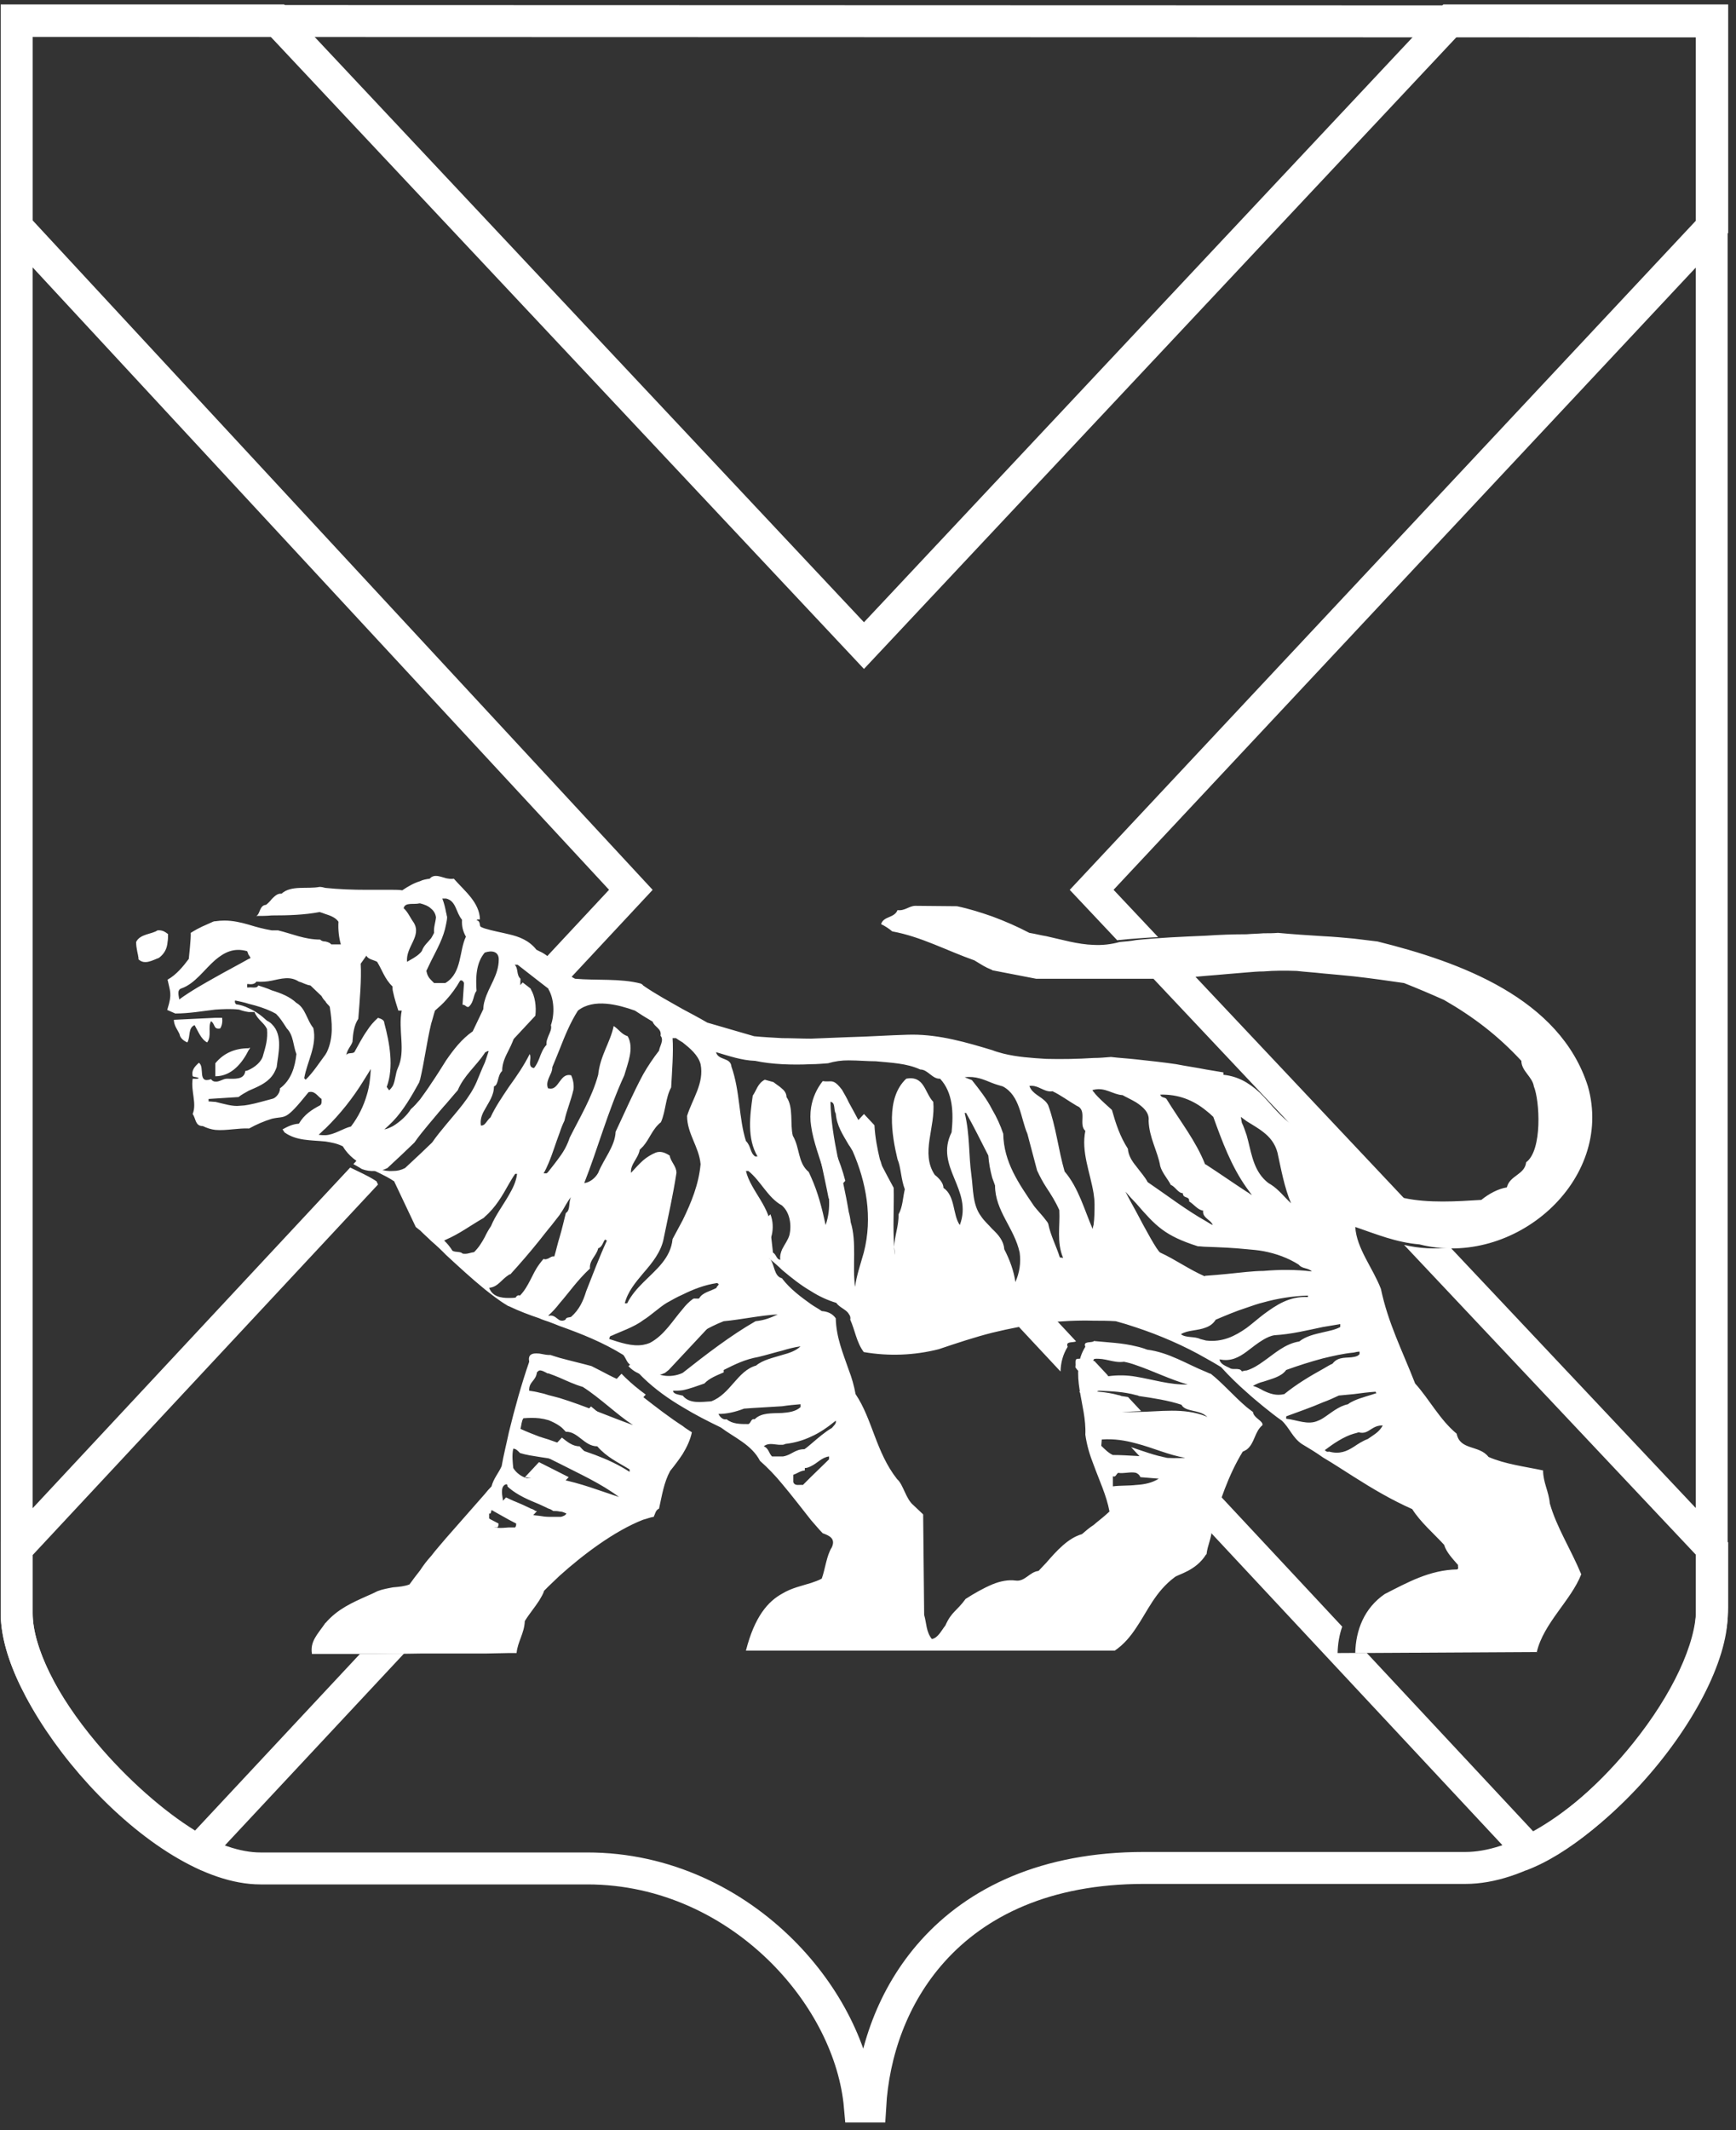
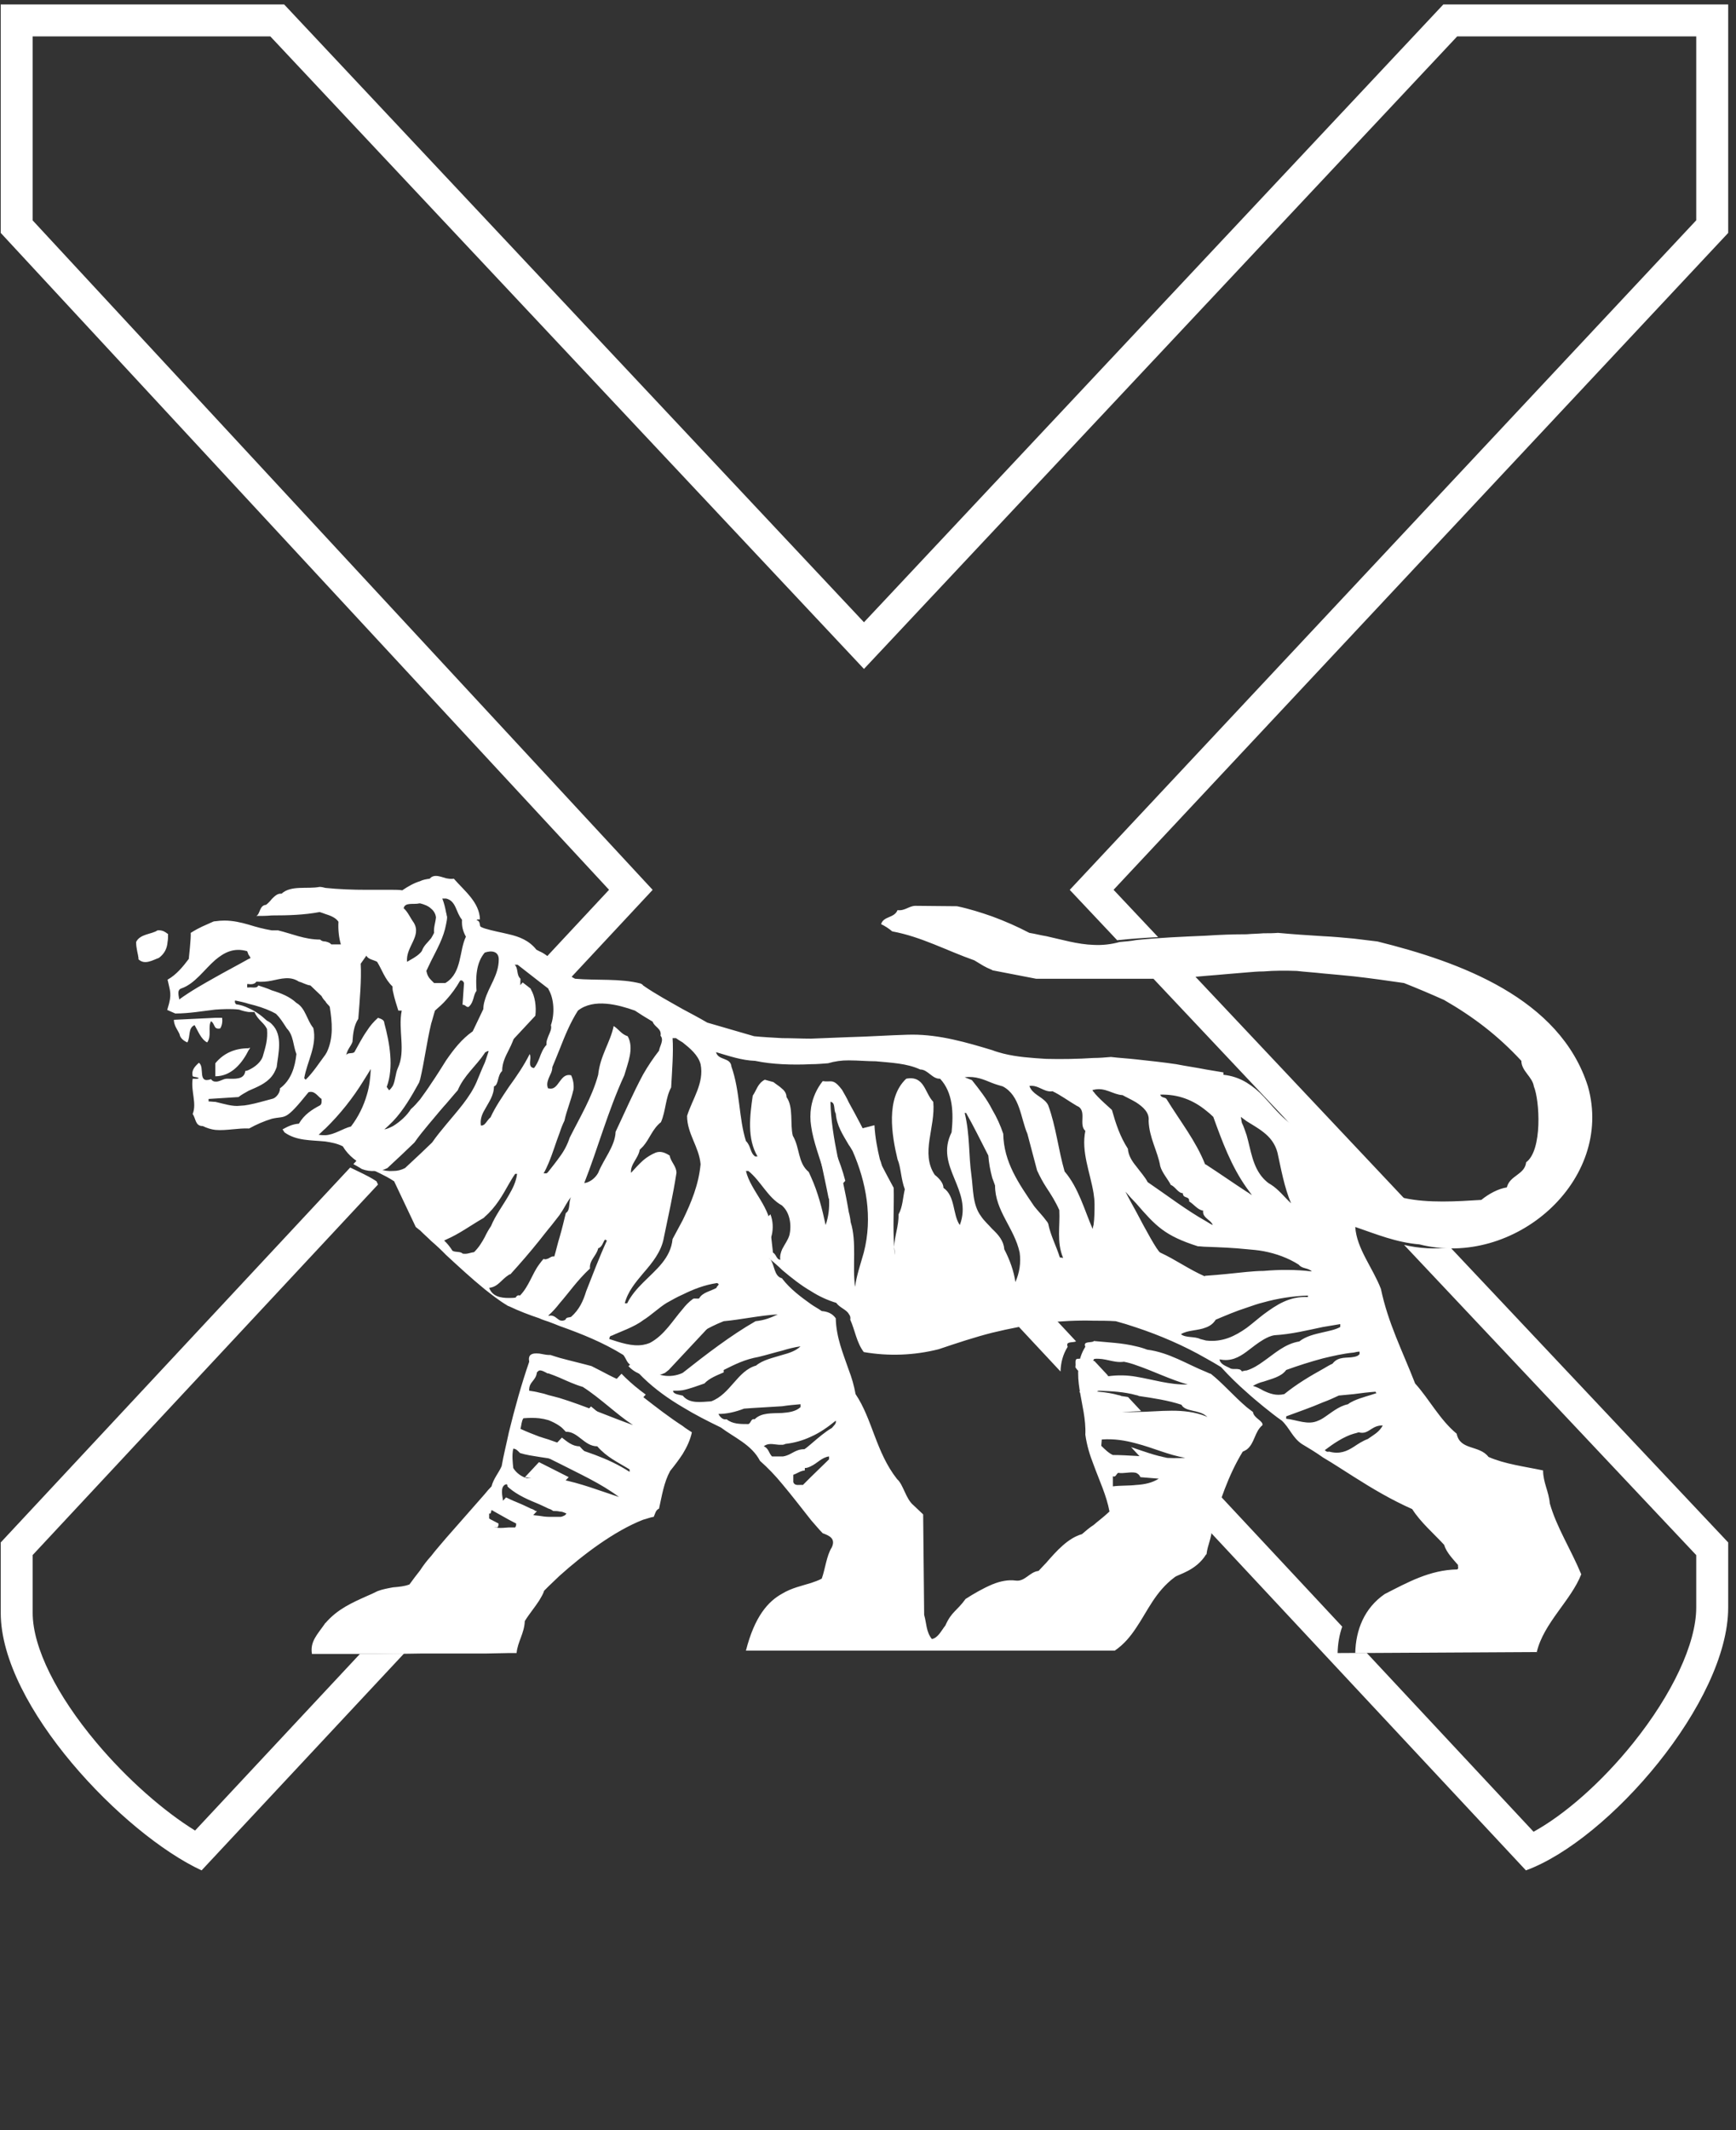
<svg xmlns="http://www.w3.org/2000/svg" width="181" height="222" viewBox="0 0 181 222" fill="none">
  <rect x="0" y="0" width="181" height="222" fill="#333333" stroke="none" />
-   <path d="M90.728 219.533C91.053 213.938 93.037 208.027 97.226 203.353C101.866 198.173 109.073 194.668 119.275 194.668H152.804C155.448 194.668 158.382 193.671 161.361 191.899C164.328 190.136 167.24 187.662 169.808 184.861C172.375 182.062 174.561 178.977 176.097 176.024C177.648 173.042 178.467 170.329 178.467 168.242V2.233L1.742 2.184V168.242L1.752 168.64C1.849 170.662 2.676 173.22 4.153 176.024C5.713 178.984 7.925 182.079 10.502 184.888C13.08 187.698 15.984 190.181 18.903 191.951C21.841 193.732 24.678 194.72 27.154 194.72H61.237C69.393 194.72 76.507 198.315 81.565 203.366C86.153 207.947 89.155 213.837 89.654 219.533H90.728Z" stroke="white" stroke-width="3.33" />
  <path d="M44.955 91.427V94.702C45.234 94.924 45.415 95.248 45.456 95.602C45.405 96.156 45.205 96.614 45.257 97.22C45.155 97.417 45.059 97.617 44.955 97.773V100.132C45.561 98.922 46.26 97.718 46.512 96.31V95.101C46.416 94.6 46.312 94.142 46.115 93.64H46.512V91.529C46.148 91.428 45.784 91.284 45.449 91.284C45.274 91.28 45.101 91.329 44.955 91.427ZM44.799 91.573C44.453 91.624 44.1 91.677 43.797 91.833V94.142C44.195 94.244 44.652 94.401 44.955 94.702V91.427C44.905 91.478 44.853 91.527 44.799 91.573ZM46.512 93.64C47.575 93.889 47.523 95.101 48.172 95.852C48.128 96.562 48.275 97.064 48.577 97.617C47.868 99.077 48.172 101.342 46.512 102.398V104.213C47.064 103.608 47.575 102.908 47.973 102.198C48.172 102.096 48.327 102.302 48.379 102.448L48.224 104.714C48.349 104.692 48.451 104.761 48.543 104.828C48.672 104.922 48.785 105.016 48.932 104.87C49.433 104.36 49.331 103.712 49.685 103.253C49.589 101.896 49.632 100.34 50.54 99.277V96.76C50.393 96.709 50.237 96.657 50.091 96.562C49.987 96.406 50.091 95.956 49.685 95.905C49.751 95.811 49.835 95.816 49.913 95.821C49.957 95.822 50.001 95.825 50.04 95.809C49.987 94.045 48.473 92.888 47.316 91.573C47.064 91.624 46.763 91.573 46.512 91.529V93.64ZM41.939 92.784C41.636 92.732 41.281 92.732 40.979 92.732V103.357C41.124 104.056 41.385 104.87 41.532 105.32H41.885C41.479 107.334 42.336 109.496 41.479 111.31C41.229 111.865 41.229 112.564 40.979 113.117V116.845C42.085 115.685 42.94 114.182 43.692 112.824C43.744 112.718 43.744 112.617 43.797 112.522V99.329C43.391 99.734 42.94 99.933 42.439 100.237C42.284 98.672 43.995 97.564 43.14 96.156C42.743 95.603 42.535 95.049 42.085 94.65C42.232 93.994 43.14 94.297 43.744 94.142H43.797V91.833C43.14 92.031 42.535 92.386 41.939 92.784ZM29.351 93.137C28.944 93.086 28.641 93.389 28.337 93.691V95.403C30.059 95.403 31.719 95.352 33.327 95.049C33.473 95.101 33.681 95.153 33.932 95.257V92.534C33.724 92.481 33.525 92.429 33.327 92.429C32.021 92.678 30.352 92.23 29.351 93.137ZM33.932 95.257C34.381 95.402 34.987 95.603 35.289 96.061C35.237 96.865 35.341 97.773 35.54 98.42H34.537C34.381 98.222 34.129 98.171 33.932 98.117V104.36C34.028 104.568 34.235 104.714 34.381 104.913C34.632 106.53 34.788 108.137 34.079 109.65C34.028 109.745 33.984 109.798 33.932 109.901V117.605C35.457 116.112 36.792 114.436 37.908 112.617L38.255 112.064V107.429C37.753 108.137 37.356 108.942 36.949 109.65C36.699 109.85 36.292 109.65 36.093 109.954C36.249 109.297 36.552 109.098 36.749 108.586C36.803 107.732 36.897 106.876 37.356 106.176C37.503 104.318 37.701 102.096 37.607 100.434L38.211 99.578C38.211 99.63 38.211 99.63 38.255 99.684V92.732C36.749 92.732 35.341 92.678 33.932 92.534V95.257ZM38.255 92.732V99.684C38.461 99.985 38.964 100.037 39.319 100.237C39.82 101.04 40.123 102.05 40.925 102.805C40.925 103.002 40.925 103.158 40.979 103.357V92.732H38.255ZM27.741 94.297C27.033 94.348 27.136 95.257 26.729 95.456C27.232 95.456 27.785 95.456 28.337 95.403V93.691C28.164 93.916 27.964 94.12 27.741 94.297ZM93.579 94.85C93.232 95.705 92.117 95.456 91.867 96.31C92.273 96.509 92.672 96.76 93.024 97.064C96.05 97.617 98.715 99.077 101.584 100.081C102.44 100.59 102.594 100.738 103.452 101.092V95.508C102.293 95.101 101.03 94.702 99.777 94.442L95.447 94.401C94.788 94.401 94.338 94.954 93.579 94.85ZM46.512 96.31C46.563 96.061 46.616 95.809 46.616 95.55C46.563 95.402 46.563 95.257 46.512 95.101V96.31ZM103.452 101.092C103.494 101.144 103.548 101.144 103.598 101.144L108.024 102H109.09V97.564C108.484 97.469 107.93 97.313 107.325 97.22C106.064 96.562 104.809 96.009 103.452 95.508V101.092ZM22.451 96.009V100.037C23.359 99.277 24.361 98.724 25.771 99.13L25.925 99.528V96.362C25.133 96.136 24.312 95.938 23.395 95.938C23.079 95.938 22.763 95.962 22.451 96.009ZM22.2 96.061C21.24 96.509 20.945 96.562 19.884 97.22C19.933 97.718 19.683 99.882 19.683 99.933C19.079 100.738 18.379 101.594 17.471 102.096C17.721 103.305 17.972 103.556 17.471 105.121V105.268L18.275 105.622C19.736 105.622 21.093 105.372 22.451 105.216V101.845C21.196 102.553 19.933 103.253 18.681 104.161C18.681 103.86 18.379 103.158 18.932 103.002C20.341 102.502 21.292 101.04 22.451 100.037V96.009C22.399 96.009 22.304 96.009 22.2 96.061ZM25.925 99.528L25.977 99.578L26.124 99.83C26.073 99.882 25.977 99.933 25.925 99.933V102.553C26.229 102.605 26.583 102.553 26.729 102.302C27.284 102.346 27.837 102.302 28.337 102.198V96.96C27.492 96.813 26.729 96.614 25.925 96.362V99.528ZM50.54 99.277C51.249 99.026 52.001 99.13 52.001 99.985C52.001 101.645 50.947 102.805 50.54 104.265V109.702C50.696 109.65 50.791 109.496 50.947 109.548C50.791 109.997 50.696 110.352 50.54 110.757V115.642C50.947 114.882 51.5 114.182 51.5 113.222C52.001 113.076 51.845 112.064 52.356 111.614C52.356 110.757 52.703 110.1 53.056 109.401V97.365C52.252 97.166 51.344 97.01 50.54 96.76V99.277ZM16.416 96.96C15.853 97.365 14.6 97.313 14.193 98.17C14.193 98.878 14.401 99.432 14.453 99.933H14.401C15.049 100.634 15.957 100.037 16.563 99.83C17.168 99.38 17.419 98.828 17.471 98.17V97.313C17.203 97.093 16.936 96.952 16.568 96.952C16.519 96.952 16.469 96.954 16.416 96.96ZM28.337 96.96V102.198C29.297 102 30.257 101.697 31.165 102.302C31.563 102.398 31.919 102.648 32.367 102.7L33.525 103.806C33.629 104.014 33.777 104.213 33.932 104.36V98.117C33.724 98.117 33.525 98.076 33.379 97.918C31.763 97.918 30.456 97.313 28.995 96.96H28.337ZM131.741 97.262V101.238C132.9 101.144 134.006 101.144 135.206 101.186C136.116 101.292 137.025 101.342 137.93 101.446V97.564C136.366 97.469 134.81 97.365 133.246 97.22C132.744 97.262 132.241 97.262 131.741 97.262ZM129.977 97.365V101.342C130.582 101.292 131.136 101.238 131.741 101.238V97.262C131.136 97.313 130.582 97.313 129.977 97.365ZM17.471 97.313V98.17C17.521 97.918 17.521 97.617 17.521 97.313H17.471ZM125.748 97.513V101.697C127.157 101.594 128.568 101.446 129.977 101.342V97.365C128.566 97.367 127.155 97.416 125.748 97.513ZM53.056 109.401C53.359 108.794 53.661 108.19 53.713 107.481C54.517 105.924 54.163 103.806 54.267 102C53.817 101.594 54.068 100.937 53.661 100.538H53.964L56.229 102.302V99.13L55.927 98.973C55.175 98.022 54.163 97.617 53.056 97.365V109.401ZM118.452 97.97V102H121.168C122.722 101.949 124.236 101.845 125.748 101.697V97.513C123.329 97.617 120.864 97.718 118.452 97.97ZM137.93 101.446C139.037 101.542 140.092 101.645 141.146 101.75V97.816C140.092 97.718 139.037 97.617 137.93 97.564V101.446ZM109.09 102H114.017V98.473C112.356 98.42 110.697 97.918 109.09 97.564V102ZM43.995 99.077C43.944 99.182 43.848 99.277 43.797 99.329V112.522C44.245 110.654 44.496 108.586 44.955 106.677V102.146C44.704 101.896 44.549 101.645 44.453 101.186C44.601 100.841 44.799 100.486 44.955 100.132V97.773C44.601 98.222 44.195 98.524 43.995 99.077ZM141.146 101.75C142.91 101.949 144.676 102.198 146.386 102.448C147.792 103.005 149.185 103.593 150.564 104.213C153.632 105.976 156.2 107.94 158.621 110.558C158.621 111.614 159.78 112.22 159.925 113.222C160.532 114.684 160.834 119.87 159.121 121.125C158.976 122.438 157.41 122.481 157.108 123.744C156.2 123.89 155.248 124.401 154.444 125.049C151.928 125.205 148.902 125.404 146.386 124.85L141.553 123.192C141.429 123.06 141.293 122.94 141.146 122.834V140.957C141.356 140.906 141.553 140.862 141.753 140.862V141.112C141.605 141.313 141.408 141.364 141.146 141.414V145.288C141.908 145.185 142.66 145.09 143.421 145.038C143.421 145.09 143.465 145.133 143.517 145.185C142.816 145.436 141.908 145.642 141.146 145.989V149.413C141.356 149.369 141.501 149.318 141.657 149.266C142.238 149.434 142.577 149.186 142.966 148.938C143.281 148.738 143.63 148.538 144.173 148.557C143.766 149.266 143.317 149.464 142.609 149.966C142.056 150.173 141.605 150.476 141.146 150.78V153.9C143.118 155.153 145.081 156.313 147.242 157.272C148.098 158.63 149.508 159.84 150.564 160.989C150.814 161.801 151.47 162.452 152.025 163.106C151.972 163.264 152.125 163.462 151.928 163.558C149.058 163.609 146.741 164.922 144.373 166.125C142.253 167.586 141.356 169.85 141.302 172.273L160.229 172.168C160.937 169.15 163.809 166.782 164.864 164.066C163.756 161.396 162.296 159.182 161.584 156.666C161.49 155.457 160.886 154.497 160.886 153.242C158.976 152.836 156.909 152.586 155.196 151.834C154.236 150.57 152.222 151.177 151.876 149.413C150.113 147.961 149.006 145.79 147.545 144.182C146.188 140.706 144.726 137.889 143.976 134.318C143.118 132.096 141.449 130.132 141.302 127.868C143.517 128.629 145.582 129.485 147.996 129.684C157.869 132.2 168.337 123.034 165.562 113.222C162.649 104.014 152.178 100.237 143.621 98.117C142.816 98.022 142.004 97.918 141.146 97.816V101.75ZM116.741 98.17C115.856 98.419 114.936 98.521 114.017 98.473V102H118.452V97.97C117.898 98.076 117.345 98.117 116.741 98.17ZM56.229 102.302L57.136 103.002C57.189 103.054 57.189 103.054 57.189 103.106V99.734C56.902 99.486 56.578 99.282 56.229 99.13V102.302ZM57.189 103.106C57.793 104.109 57.837 105.726 57.44 106.833C57.543 107.232 57.336 107.585 57.189 107.94V112.417C57.336 112.01 57.587 111.709 57.587 111.208C57.837 110.602 58.096 109.997 58.348 109.348V100.738C57.984 100.379 57.597 100.043 57.189 99.734V103.106ZM22.451 101.845V105.216C23.255 105.164 24.067 105.121 24.924 105.216C25.248 105.335 25.584 105.42 25.925 105.468V105.069C25.516 104.862 25.076 104.724 24.621 104.662C24.465 104.517 24.465 104.36 24.517 104.265C24.967 104.36 25.476 104.462 25.925 104.612V102.908H25.771V102.553H25.925V99.933C24.768 100.59 23.608 101.186 22.451 101.845ZM58.348 109.348C58.901 107.94 59.455 106.573 60.257 105.32C61.919 104.014 64.487 104.714 66.197 105.32L67.055 105.873V102.7C67.001 102.605 66.899 102.553 66.803 102.502C64.685 101.949 62.22 102.198 59.956 102C59.351 101.697 58.848 101.238 58.348 100.738V109.348ZM44.955 106.677C45.103 106.226 45.205 105.769 45.353 105.32C45.759 104.965 46.165 104.612 46.512 104.213V102.398C46.468 102.398 46.468 102.448 46.416 102.448H45.257L44.955 102.146V106.677ZM67.055 105.873L68.056 106.478C68.212 107.03 69.016 107.178 68.868 107.94C69.267 108.389 68.765 109.045 68.713 109.496C68.103 110.28 67.549 111.106 67.055 111.968V119.464C67.753 118.66 68.015 117.657 68.912 116.948C69.423 115.79 69.372 114.433 69.976 113.326C70.07 111.614 70.227 109.65 70.123 108.19H70.477C70.677 108.337 70.927 108.493 71.177 108.638V105.164C69.769 104.36 68.36 103.608 67.055 102.7V105.873ZM26.284 102.909C26.16 102.901 26.036 102.892 25.925 102.908V104.612C26.783 104.817 27.587 105.069 28.337 105.424V103.21C27.888 103.002 27.387 102.856 26.928 102.7C26.828 102.945 26.557 102.926 26.284 102.909ZM28.337 105.424C28.495 105.517 28.641 105.569 28.796 105.674C29.195 106.072 29.453 106.478 29.904 107.178C30.612 107.888 30.56 108.994 30.905 109.85C30.759 111.208 30.352 112.564 29.195 113.42C29.195 113.878 28.848 114.329 28.495 114.484C28.441 114.484 28.391 114.528 28.337 114.528V116.594C29.852 116.238 29.652 116.948 32.168 113.826C32.825 113.629 33.128 114.277 33.525 114.528C33.525 114.734 33.577 115.037 33.379 115.185C32.523 115.642 31.719 116.144 31.165 117.104C30.508 117.146 30.007 117.398 29.453 117.7C29.548 117.805 29.6 117.908 29.652 118.002C30.905 118.91 32.419 118.806 33.932 118.962V118.305C33.681 118.305 33.473 118.305 33.224 118.253C33.473 118.054 33.681 117.805 33.932 117.605V109.901C33.327 110.706 32.617 111.813 31.865 112.522L31.719 112.365C32.021 110.602 33.076 108.994 32.669 107.136C31.969 106.28 31.865 105.069 30.905 104.517C30.205 103.86 29.297 103.504 28.337 103.21V105.424ZM50.393 105.164L49.287 107.481C48.128 108.293 47.316 109.348 46.512 110.508V115.037C46.919 114.578 47.316 114.077 47.723 113.629C48.379 112.064 49.632 111.112 50.54 109.745V104.265C50.446 104.555 50.397 104.858 50.393 105.164ZM25.925 105.468H26.532C26.885 106.322 27.492 106.53 27.837 107.232C27.94 108.293 27.689 109.098 27.439 109.954C27.284 110.654 26.583 111.208 25.925 111.509V113.672C26.833 113.274 27.741 112.921 28.337 112.166V106.729C28.191 106.573 28.044 106.478 27.837 106.374C27.232 105.821 26.635 105.372 25.925 105.069V105.468ZM17.419 105.268H17.471V105.121C17.471 105.164 17.471 105.216 17.419 105.268ZM71.177 108.638C71.939 109.244 72.793 109.954 73.045 110.905C73.442 112.868 72.189 114.528 71.636 116.292C71.636 118.158 72.889 119.514 73.045 121.332C72.847 123.441 72.085 125.3 71.177 127.166V134.913C72.293 134.36 73.442 133.91 74.757 133.713C75.156 133.86 74.705 134.016 74.705 134.213C74.1 134.569 73.244 134.672 72.889 135.32C72.793 135.338 72.694 135.342 72.596 135.33C72.459 135.322 72.324 135.314 72.241 135.372C71.839 135.672 71.481 136.027 71.177 136.426V140.049C72.492 139.201 73.797 138.337 75.456 137.69C77.22 137.534 79.236 137.084 81.094 136.98C80.343 137.334 79.737 137.585 78.777 137.69C76.219 139.15 73.597 141.165 71.177 143.076V144.882C71.939 144.734 72.691 144.433 73.442 144.182C73.953 143.629 74.757 143.326 75.456 143.024V142.773C76.668 142.166 77.671 141.666 79.08 141.414C79.936 141.208 80.748 140.957 81.552 140.758V133.254C81.552 133.21 81.552 133.21 81.501 133.21C80.685 132.977 80.763 131.785 80.319 131.249L80.144 131.093C80.21 131.135 80.269 131.188 80.319 131.249C80.72 131.601 81.153 131.954 81.552 132.354V130.185C81.396 130.538 81.301 130.894 81.353 131.292C80.948 131.248 80.948 130.738 80.592 130.538L80.343 128.326H80.393C80.447 125.861 78.276 124.15 77.773 122.032H78.024C79.338 123.086 80.04 124.798 81.501 125.61C81.552 125.61 81.552 125.654 81.552 125.654V113.473C81.301 113.222 80.948 113.022 80.644 112.772L79.737 112.522C78.984 112.921 78.881 113.629 78.483 114.182C78.18 116.292 77.879 118.66 78.984 120.518H78.733C78.18 120.122 78.327 119.464 77.773 118.91C77.023 116.541 77.169 113.724 76.261 111.156C76.167 110.153 74.904 110.558 74.653 109.65C76.011 110.049 77.325 110.508 78.733 110.558C79.685 110.757 80.592 110.852 81.552 110.905V108.19C80.592 108.137 79.589 108.086 78.63 107.992L73.745 106.573C72.889 106.072 72.034 105.622 71.177 105.164V108.638ZM38.255 107.429V112.064L38.661 111.406C38.609 112.365 38.515 113.222 38.255 114.077V120.57C39.163 120.32 40.123 120.122 40.979 119.766V117.354C40.676 117.502 40.373 117.657 40.069 117.7C40.373 117.45 40.676 117.146 40.979 116.845V113.117C40.873 113.309 40.735 113.482 40.572 113.629L40.321 113.274C41.083 111.208 40.624 108.69 40.069 106.624C40.069 106.28 39.716 106.176 39.413 106.072C38.963 106.466 38.573 106.923 38.255 107.429ZM22.451 106.072V107.082C22.555 107.178 22.701 107.232 22.96 107.178C23.16 106.876 23.211 106.426 23.16 106.072H22.451ZM18.128 106.28C18.128 106.876 18.525 107.334 18.724 107.784C18.776 108.19 19.181 108.493 19.537 108.638C19.884 107.992 19.58 107.136 20.289 106.833C20.643 107.429 20.945 108.293 21.595 108.638C22.105 107.992 21.647 107.03 22 106.426C22.251 106.573 22.304 106.876 22.451 107.082V106.072L18.128 106.28ZM28.337 112.166C28.545 111.916 28.692 111.614 28.848 111.208C28.995 109.85 29.548 107.888 28.337 106.729V112.166ZM62.368 112.01C61.719 114.381 60.456 116.446 59.401 118.557C59.163 119.281 58.807 119.962 58.348 120.57V126.614C58.391 126.562 58.391 126.512 58.443 126.458C58.848 125.905 59.1 125.257 59.549 124.746C59.247 125.257 59.507 126.112 58.996 126.414C58.797 127.22 58.597 128.076 58.348 128.93V135.821C59.351 134.672 60.205 133.409 61.512 132.2C61.416 131.342 62.22 130.841 62.368 130.089C62.773 129.986 62.879 129.433 63.077 129.182L63.276 129.286C62.472 131.041 61.815 132.805 61.115 134.569C60.811 135.57 60.405 136.478 59.549 137.232C59.351 137.334 59.048 137.232 58.953 137.534C58.864 137.592 58.763 137.627 58.657 137.636C58.551 137.644 58.445 137.627 58.348 137.585V138.192C60.612 138.996 62.879 139.902 64.988 141.208C65.291 141.564 65.393 142.166 65.844 142.272C66.197 142.721 66.648 143.178 67.055 143.578V140.153C65.895 140.353 64.632 139.902 63.527 139.548C63.527 139.349 63.631 139.201 63.777 139.201C64.632 138.794 66.145 138.294 67.055 137.585V133.661C66.396 134.318 65.792 135.017 65.393 135.821H65.143C65.445 134.618 66.249 133.661 67.055 132.7V120.926C66.604 121.332 66.197 121.78 65.792 122.23C65.696 121.332 66.552 120.726 66.699 119.818L67.055 119.464V111.968C65.999 113.93 65.091 116.04 64.184 117.95C64.131 119.464 62.921 120.821 62.368 122.23C62.064 122.785 61.468 123.242 60.915 123.293C62.325 119.716 63.379 115.79 65.091 112.064C65.445 110.809 66.145 109.244 65.445 107.992C64.788 107.784 64.537 107.281 63.984 106.928C63.631 108.638 62.576 109.997 62.368 112.01ZM94.642 107.834C92.672 107.888 90.613 108.034 88.495 108.086V110.508C89.454 110.508 90.457 110.602 91.313 110.602C92.929 110.757 94.538 110.809 95.948 111.458C96.752 111.458 97.201 112.469 98.014 112.417C99.372 113.878 99.422 115.989 99.216 118.002C97.409 121.625 101.481 123.942 100.072 127.669C99.319 126.614 99.621 124.652 98.368 123.794C98.368 123.293 97.909 122.785 97.461 122.438C95.948 120.172 97.556 117.502 97.305 114.83C96.396 113.878 96.396 112.064 94.487 112.417C92.325 114.433 92.975 118.305 93.579 120.821C93.933 121.625 93.933 122.888 94.338 123.942C94.13 124.798 94.13 125.758 93.683 126.562C93.722 127.725 93.251 128.854 93.234 129.95C93.258 130.236 93.289 130.516 93.328 130.79C93.259 130.516 93.228 130.233 93.234 129.95C93.075 128.03 93.225 125.858 93.18 123.794C91.417 120.57 90.156 117.856 88.495 114.882V119.318C88.65 119.514 88.746 119.716 88.901 119.965C90.312 123.192 91.01 126.866 90.06 130.538C89.705 131.801 89.299 132.95 89.152 134.11C88.849 132.001 89.352 129.433 88.693 127.366C88.657 127.009 88.59 126.656 88.495 126.31V136.928C88.65 137.137 88.693 137.281 88.65 137.534C89.152 138.64 89.299 139.902 90.06 140.906C92.651 141.355 95.308 141.255 97.859 140.612C99.821 139.954 101.637 139.349 103.452 138.89V128.076C103.045 127.617 102.594 127.22 102.293 126.761C101.386 125.558 101.481 123.942 101.282 122.481C100.98 120.32 101.134 118.253 100.582 115.989H100.728C101.481 117.302 102.241 118.86 103.045 120.424C103.097 121.177 103.245 121.98 103.452 122.741V115.642C102.889 114.528 102.138 113.576 101.333 112.564L100.582 112.27C101.732 112.116 102.594 112.522 103.452 112.868V109.442C100.782 108.633 97.988 107.826 95.142 107.826C94.976 107.826 94.809 107.829 94.642 107.834ZM56.981 108.889C56.636 109.244 56.428 109.745 56.229 110.3V129.286C56.532 128.88 56.887 128.474 57.189 128.076V122.084C57.136 122.136 57.085 122.23 56.981 122.281H56.677C56.887 121.928 57.033 121.584 57.189 121.228V113.42H57.136C56.981 113.022 57.085 112.718 57.189 112.417V107.94C57.085 108.242 56.939 108.493 56.981 108.889ZM84.57 108.242V110.905C85.176 110.905 85.729 110.852 86.333 110.809C87.035 110.601 87.763 110.5 88.495 110.508V108.086L84.57 108.242ZM81.552 110.905C82.557 110.956 83.565 110.956 84.57 110.905V108.242C83.568 108.242 82.556 108.19 81.552 108.19V110.905ZM25.925 109.244V109.442C25.991 109.37 26.041 109.285 26.073 109.193C26.029 109.193 25.977 109.193 25.925 109.244ZM22.451 110.809V112.166C24.163 112.166 25.269 110.757 25.925 109.442V109.244C24.568 109.244 23.359 109.702 22.451 110.809ZM103.452 112.868C103.849 113.022 104.205 113.117 104.558 113.222C106.366 114.182 106.417 116.541 107.118 118.158L108.129 121.98C108.432 122.637 108.733 123.192 109.09 123.744V114.882C108.534 114.232 107.628 114.026 107.325 113.17C108.024 113.076 108.484 113.473 109.09 113.672V110.352C107.524 110.257 106.012 110.153 104.601 109.798C104.256 109.702 103.849 109.6 103.452 109.442V112.868ZM53.056 113.274V123.389C53.264 123.034 53.463 122.689 53.713 122.334H53.912C53.817 123.138 53.463 123.849 53.056 124.548V132.856C53.108 132.805 53.16 132.805 53.211 132.805C54.216 131.697 55.227 130.538 56.229 129.286V110.3C56.083 110.654 55.927 111.009 55.676 111.31C54.924 111.208 55.477 110.3 55.227 109.85C54.621 111.061 53.86 112.166 53.056 113.274ZM114.017 110.257V113.576C115.228 113.274 116.03 114.077 117.042 114.13C117.389 114.329 117.942 114.578 118.452 114.882V110.402C117.544 110.3 116.689 110.257 115.832 110.153C115.228 110.204 114.622 110.257 114.017 110.257ZM109.09 110.352V113.672C109.288 113.724 109.488 113.774 109.738 113.724C110.592 114.13 111.396 114.734 112.253 115.237C113.412 115.685 112.409 117.198 113.16 117.856C112.712 120.017 113.662 122.186 114.017 124.348V113.774C113.922 113.724 113.922 113.629 113.922 113.576H114.017V110.257C112.377 110.361 110.733 110.393 109.09 110.352ZM118.452 114.882C119.152 115.34 119.861 115.937 119.758 116.801C119.809 118.557 120.717 120.017 120.969 121.53C121.168 122.23 121.772 122.888 122.076 123.493C122.524 123.64 122.826 124.348 123.329 124.348C123.329 124.954 124.037 124.6 123.985 125.205C124.488 125.508 124.893 126.112 125.446 126.165C125.394 126.512 125.55 126.717 125.748 126.917V121.374C125.697 121.374 125.697 121.332 125.644 121.332C124.686 118.91 123.077 116.894 121.617 114.528C121.47 114.329 121.064 114.433 120.969 114.077C122.826 114.026 124.392 114.63 125.748 115.738V111.458C124.738 111.258 123.684 111.112 122.628 110.905C121.313 110.706 119.861 110.558 118.452 110.402V114.882ZM44.955 112.921V116.697C45.508 116.144 46.009 115.59 46.512 115.037V110.508C46.009 111.31 45.508 112.116 44.955 112.921ZM49.685 112.772C48.984 114.381 47.723 115.738 46.512 117.198V129.182C47.92 128.576 49.036 127.721 50.445 126.917C50.445 126.917 50.488 126.866 50.54 126.813V117.146C50.488 117.198 50.426 117.239 50.357 117.265C50.289 117.292 50.216 117.305 50.143 117.302C50.04 116.697 50.237 116.144 50.54 115.642V110.757C50.237 111.406 49.987 112.064 49.685 112.772ZM20.089 112.166C20.289 112.27 20.539 112.22 20.737 112.365C20.539 112.469 20.341 112.417 20.089 112.417C19.884 113.724 20.539 114.985 20.089 116.092C20.436 116.594 20.341 117.354 21.144 117.354C21.552 117.553 22 117.7 22.451 117.752V114.83C22.2 114.83 22 114.788 21.749 114.788V114.528L22.451 114.484V112.718C22.304 112.718 22.148 112.669 22 112.469C20.539 112.97 21.396 111.208 20.737 110.757C20.289 111.156 19.933 111.562 20.089 112.166ZM125.748 115.738C126.013 115.941 126.264 116.161 126.501 116.396C127.41 118.91 128.368 121.53 129.977 123.794V118.305C129.821 117.856 129.674 117.398 129.476 117.001L129.372 116.396C129.572 116.541 129.777 116.697 129.977 116.845V112.824C129.241 112.374 128.414 112.096 127.556 112.01V111.761C126.96 111.665 126.356 111.562 125.748 111.458V115.738ZM25.572 111.614C25.476 112.564 24.412 112.417 23.661 112.417C23.255 112.417 22.857 112.772 22.451 112.718V114.484L24.871 114.329C25.175 114.077 25.572 113.878 25.925 113.672V111.509C25.816 111.568 25.696 111.604 25.572 111.614ZM58.348 112.718V118.054C58.495 117.605 58.649 117.198 58.848 116.801C59.1 115.642 59.507 114.788 59.8 113.524C59.848 113.023 59.761 112.519 59.549 112.064C59.47 112.043 59.389 112.033 59.307 112.032C58.864 112.032 58.605 112.373 58.348 112.718ZM84.57 115.384V117.354C85.029 120.674 87.336 124.045 86.082 127.669C85.729 126.009 85.278 124.245 84.57 122.689V134.569C85.383 135.091 86.265 135.498 87.189 135.778C87.544 136.281 88.245 136.478 88.495 136.928V126.31C87.847 122.386 86.689 118.764 86.584 114.83C87.138 114.882 86.888 115.685 87.138 116.04C87.241 117.302 87.847 118.21 88.495 119.318V114.882C88.296 114.433 88.045 114.026 87.793 113.576C87.097 112.658 86.828 112.677 86.385 112.696C86.183 112.711 85.98 112.702 85.78 112.669C85.153 113.457 84.737 114.391 84.57 115.384ZM57.189 113.42V121.228C57.639 120.172 57.94 119.109 58.348 118.054V112.718C58.045 113.117 57.793 113.576 57.189 113.42ZM129.977 116.845C130.529 117.198 131.186 117.553 131.741 118.002V114.277C131.223 113.713 130.63 113.224 129.977 112.824V116.845ZM43.797 114.578V117.856C44.195 117.502 44.601 117.104 44.955 116.697V112.921C44.601 113.473 44.195 114.026 43.797 114.578ZM51.145 116.446C50.895 116.645 50.739 116.948 50.54 117.146V126.813C51.699 125.81 52.407 124.548 53.056 123.389V113.274C52.356 114.329 51.648 115.34 51.145 116.446ZM81.552 125.654C82.356 126.364 82.556 127.669 82.305 128.724C82.157 129.233 81.804 129.684 81.552 130.185V132.354C82.502 133.158 83.516 133.962 84.57 134.569V122.689C84.466 122.481 84.422 122.334 84.319 122.136C83.16 121.177 83.412 119.618 82.659 118.358C82.356 117.104 82.754 115.384 82.001 114.329C82.001 113.973 81.804 113.672 81.552 113.473V125.654ZM114.017 124.348C114.069 124.704 114.12 125.101 114.12 125.508C114.12 126.112 114.12 126.917 114.017 127.669V137.637C114.769 137.637 115.529 137.637 116.334 137.69C117.047 137.882 117.753 138.098 118.452 138.337V126.26C117.744 124.998 117.241 123.994 117.345 124.193C117.744 124.652 118.097 125.049 118.452 125.404V121.53C117.993 120.977 117.638 120.372 117.596 119.716C116.784 118.462 116.334 117.104 115.936 115.685C115.936 115.642 114.422 114.381 114.017 113.774V124.348ZM36.595 117.398C35.739 117.605 34.884 118.253 33.932 118.305V118.962C34.537 119.058 35.143 119.161 35.739 119.464C36.344 120.476 37.252 121.125 38.255 121.625V121.028C38.108 120.926 37.961 120.778 37.857 120.674C37.98 120.61 38.116 120.575 38.255 120.57V114.077C37.914 115.278 37.351 116.405 36.595 117.398ZM131.741 118.002C132.389 118.504 132.942 119.161 133.194 120.122C133.548 121.729 133.902 123.744 134.61 125.404C133.902 124.746 133.297 123.942 132.493 123.441C132.192 123.293 131.94 123.034 131.741 122.834V130.393C133.046 130.642 134.308 131.093 135.416 131.801C135.769 132.252 136.366 132.096 136.772 132.502C135.113 132.302 133.453 132.302 131.741 132.45V135.726C133.194 135.32 134.76 135.07 136.366 135.017V135.173C134.456 135.07 133.097 135.977 131.741 136.98V139.6C132.086 139.402 132.493 139.201 132.9 139.15C134.654 139.045 136.272 138.64 137.93 138.294V120.122C137.524 119.766 137.125 119.36 136.772 118.962C136.168 118.962 136.168 118.158 135.814 117.805C133.954 117.001 132.942 115.54 131.741 114.277V118.002ZM25.925 115.132V117.605H25.977C26.726 117.186 27.517 116.847 28.337 116.594V114.528C27.533 114.734 26.729 114.985 25.925 115.132ZM42.837 115.59C42.439 116.238 41.731 116.894 40.979 117.354V119.766C41.532 119.568 42.033 119.265 42.535 118.962C42.993 118.609 43.391 118.253 43.797 117.856V114.578C43.495 114.933 43.191 115.288 42.837 115.59ZM22.451 117.752C23.04 117.808 23.676 117.746 24.307 117.686C24.859 117.634 25.409 117.581 25.925 117.605V115.132C25.627 115.193 25.323 115.228 25.019 115.237C24.265 115.34 23.359 115.037 22.451 114.83V117.752ZM109.09 123.744C109.589 124.496 110.04 125.205 110.446 126.112C110.54 127.773 110.145 129.433 110.844 131.093L110.498 131.041C110.145 129.882 109.538 128.774 109.288 127.522C109.239 127.411 109.173 127.309 109.09 127.22V137.836C110.644 137.69 112.253 137.585 114.017 137.637V127.669C113.965 127.773 113.965 127.921 113.922 128.076C113.066 126.112 112.461 123.794 110.998 122.084C110.342 119.818 110.092 117.354 109.288 115.185C109.237 115.075 109.171 114.973 109.09 114.882V123.744ZM84.57 115.384V117.354C84.466 116.702 84.466 116.036 84.57 115.384ZM103.452 122.741C103.548 122.992 103.65 123.293 103.746 123.545C103.746 126.208 105.76 127.97 106.313 130.538C106.456 131.584 106.3 132.648 105.864 133.609C105.709 132.45 105.258 131.248 104.705 130.185C104.653 129.329 104.1 128.68 103.452 128.076V138.89C105.312 138.441 107.118 138.086 109.09 137.836V127.22C108.733 126.717 108.18 126.165 107.826 125.706C106.218 123.337 104.653 121.125 104.601 118.158C104.309 117.281 103.924 116.437 103.452 115.642V122.741ZM45.059 119.058L44.955 119.161V129.329C45.496 129.792 46.016 130.279 46.512 130.79V129.485C46.468 129.433 46.365 129.329 46.312 129.286C46.365 129.233 46.468 129.233 46.512 129.182V117.198C46.009 117.805 45.508 118.409 45.059 119.058ZM129.977 123.794C130.176 124.045 130.333 124.298 130.529 124.548C130.333 124.442 130.176 124.298 129.977 124.193V130.185C130.582 130.237 131.186 130.288 131.741 130.393V122.834C130.582 121.584 130.428 119.87 129.977 118.305V123.794ZM43.797 120.268V128.222C44.195 128.629 44.601 128.973 44.955 129.329V119.161L43.797 120.268ZM68.36 120.122C67.886 120.321 67.445 120.592 67.055 120.926V132.7C68.015 131.594 68.965 130.436 69.216 128.973C69.672 126.761 70.175 124.548 70.529 122.23C70.529 121.53 69.925 121.072 69.82 120.424C69.525 120.237 69.166 120.045 68.775 120.045C68.633 120.045 68.492 120.071 68.36 120.122ZM137.93 138.294C138.534 138.192 139.141 138.086 139.738 137.992V138.294C139.185 138.597 138.578 138.692 137.93 138.849V141.564C138.985 141.313 140.04 141.061 141.146 140.957V122.834C140.092 121.928 138.985 121.072 137.93 120.122V138.294ZM42.232 121.729C41.846 121.934 41.415 122.038 40.979 122.032V123.034C41.029 123.086 41.029 123.086 41.083 123.086L43.347 127.868C43.495 127.97 43.641 128.126 43.797 128.222V120.268L42.232 121.729ZM57.189 122.084V128.076C57.587 127.617 57.94 127.116 58.348 126.614V120.57C57.993 121.072 57.587 121.584 57.189 122.084ZM38.255 121.625C39.163 122.084 40.123 122.481 40.979 123.034V122.032C40.5 122.071 40.019 122.003 39.569 121.833C39.12 121.53 38.609 121.332 38.255 121.028V121.625ZM125.748 126.917C126.001 127.166 126.301 127.314 126.449 127.669C126.2 127.564 126.001 127.417 125.748 127.272V129.934C127.157 129.986 128.568 130.037 129.977 130.185V124.193C128.516 123.242 127.306 122.386 125.748 121.374V126.917ZM118.452 125.404C120.509 127.773 121.417 128.774 124.893 129.882C125.196 129.882 125.446 129.934 125.748 129.934V127.272C123.684 126.112 121.72 124.6 119.654 123.192C119.404 122.689 118.902 122.136 118.452 121.53V125.404ZM51.197 127.773C50.947 128.141 50.728 128.528 50.54 128.93V134.36C51.249 134.913 52.001 135.518 52.857 136.029C52.909 136.072 53.004 136.125 53.056 136.125V135.269C52.201 135.269 51.344 135.122 50.999 134.213C51.949 134.11 52.252 133.358 53.056 132.856V124.548C52.452 125.61 51.648 126.666 51.197 127.773ZM118.452 138.337C120.916 139.15 123.484 140.257 125.748 141.564V139.704L125.145 139.548C124.54 139.245 123.632 139.453 123.129 139.045C123.829 138.597 124.893 138.692 125.748 138.337V132.95C125.697 132.95 125.644 132.95 125.594 133.004C123.985 132.302 122.524 131.248 120.969 130.538C120.665 130.393 119.404 128.076 118.452 126.26V138.337ZM70.123 129.13C69.925 131.144 68.412 132.302 67.055 133.661V137.585C67.805 137.137 68.765 136.226 69.517 135.778C70.07 135.476 70.572 135.173 71.177 134.913V127.166C70.832 127.824 70.477 128.474 70.123 129.13ZM57.793 130.946C57.543 130.894 57.387 131.041 57.189 131.144V137.084C57.639 136.678 57.993 136.281 58.348 135.821V128.93C58.14 129.58 57.993 130.288 57.793 130.946ZM49.433 130.488C49.036 130.538 48.681 130.738 48.224 130.642C48.024 130.393 47.472 130.538 47.168 130.341C46.979 130.034 46.76 129.747 46.512 129.485V130.79C47.825 132.001 49.131 133.21 50.54 134.36V128.93C50.237 129.485 49.935 129.986 49.433 130.488ZM56.677 131.197C56.532 131.342 56.385 131.542 56.229 131.75V137.386C56.532 137.534 56.887 137.637 57.189 137.741V137.137H57.136C57.189 137.137 57.189 137.137 57.189 137.084V131.144C57.033 131.197 56.887 131.292 56.677 131.197ZM54.216 135.017C53.964 134.913 53.817 135.122 53.765 135.226C53.515 135.269 53.307 135.269 53.056 135.269V136.125C54.12 136.634 55.175 137.032 56.229 137.386V131.75C55.477 132.752 55.175 134.016 54.216 135.017ZM129.977 132.554V136.281C130.582 136.072 131.136 135.873 131.741 135.726V132.45C131.136 132.45 130.582 132.502 129.977 132.554ZM125.748 132.95V138.337C126.146 138.192 126.501 137.94 126.752 137.534C127.816 137.084 128.87 136.634 129.977 136.281V132.554C128.568 132.7 127.157 132.856 125.748 132.95ZM81.552 140.758C82.201 140.558 82.805 140.404 83.463 140.309C83.014 140.758 82.305 141.009 81.552 141.208V146.552C82.201 146.448 82.859 146.396 83.463 146.342V146.646C82.963 147.105 82.252 147.2 81.552 147.253V150.57C81.698 150.57 81.804 150.518 81.906 150.476C82.83 150.371 83.73 150.114 84.57 149.716V135.926C83.516 135.173 82.409 134.36 81.552 133.254V140.758ZM84.57 149.716C85.477 149.318 86.333 148.713 87.138 148.056C87.241 148.358 86.888 148.609 86.731 148.817C86.031 149.214 85.278 149.87 84.57 150.476V152.794C85.227 152.482 85.677 151.885 86.437 151.782V152.084L84.57 153.9V158.43C84.976 158.88 85.373 159.381 85.78 159.788C86.481 160.038 87.138 160.341 86.731 161.249C86.178 162.105 86.031 163.558 85.677 164.517C85.321 164.716 84.976 164.82 84.57 164.966V172.021H88.495V142.773C87.889 141.009 87.189 139.402 87.138 137.386C86.784 136.885 86.281 136.678 85.677 136.634C85.321 136.376 84.925 136.177 84.57 135.926V149.716ZM67.753 139.954C67.529 140.047 67.294 140.114 67.055 140.153V143.578C68.307 144.788 69.717 145.79 71.177 146.646V145.436H71.135C70.78 145.341 70.175 145.288 70.175 144.934C70.529 144.934 70.832 144.934 71.177 144.882V143.076C69.872 143.68 68.36 143.421 67.408 142.418C67.201 142.366 67.201 142.166 67.201 142.012C67.753 142.166 68.108 141.813 68.515 141.666C69.465 141.165 70.321 140.612 71.177 140.049V136.426C70.123 137.637 69.267 139.15 67.753 139.954ZM129.977 138.389V140.862C130.582 140.404 131.136 139.954 131.741 139.6V136.98C131.136 137.438 130.582 137.94 129.977 138.389ZM57.189 137.137V137.741C57.587 137.889 57.993 138.044 58.348 138.192V137.585C58.048 137.417 57.823 137.101 57.428 137.101C57.347 137.102 57.267 137.114 57.189 137.137ZM125.748 139.704V141.564C126.274 141.854 126.794 142.157 127.306 142.47C128.146 143.394 129.038 144.268 129.977 145.09V142.825C129.821 142.825 129.674 142.868 129.476 142.921C129.358 142.666 129.064 142.67 128.778 142.672C128.558 142.674 128.344 142.677 128.213 142.564C127.816 142.366 127.21 142.166 127.157 141.666C128.316 141.917 129.173 141.458 129.977 140.862V138.389C128.766 139.245 127.462 139.902 125.748 139.704ZM135.468 139.8C133.954 140.049 132.9 141.061 131.741 141.866V143.984C132.638 143.68 133.6 143.474 134.101 142.773C135.359 142.315 136.637 141.911 137.93 141.564V138.849C137.076 139.045 136.168 139.245 135.468 139.8ZM114.017 139.8V141.718C114.017 141.666 114.069 141.666 114.12 141.614C114.681 141.564 115.16 141.668 115.629 141.772C116.128 141.882 116.618 141.994 117.19 141.917C117.62 142.001 118.042 142.12 118.452 142.272V140.309C117.042 139.954 115.529 139.902 114.069 139.756C114.017 139.756 114.017 139.756 114.017 139.8ZM113.16 140.353C111.396 143.178 113.316 146.342 113.16 149.517C113.316 150.624 113.62 151.634 114.017 152.637V146.041C113.965 145.895 113.965 145.736 114.017 145.59V142.564C113.965 142.522 113.965 142.522 113.965 142.47C114.017 142.116 113.922 141.917 114.017 141.718V139.8C113.662 139.954 112.909 139.756 113.16 140.353ZM118.452 142.272C120.206 142.868 122.024 143.774 123.829 144.286C121.92 144.329 120.258 143.774 118.452 143.474V145.393C118.558 145.402 118.662 145.434 118.754 145.488C120.206 145.696 121.824 145.946 123.18 146.396C123.578 147.148 124.945 146.896 125.748 147.554V142.972C123.736 142.166 121.92 140.957 119.604 140.654C119.229 140.509 118.844 140.394 118.452 140.309V142.272ZM55.175 141.917C54.371 144.233 53.661 146.801 53.056 149.266V155.049C54.016 155.862 55.123 156.313 56.229 156.77V153.944C55.78 153.944 55.373 153.994 54.924 154.048C54.371 153.9 53.817 153.493 53.515 152.993C53.463 152.482 53.359 151.634 53.515 150.977C53.817 150.977 54.016 151.228 54.216 151.428C54.872 151.634 55.572 151.729 56.229 151.834V149.716C55.572 149.464 54.924 149.214 54.267 148.91C54.371 148.514 54.371 148.106 54.569 147.805C55.175 147.753 55.728 147.753 56.229 147.805V145.133C55.875 145.038 55.528 144.986 55.175 144.934C55.123 143.984 55.875 143.932 55.979 143.024C56.083 142.921 56.125 142.868 56.229 142.825V141.061C56.123 141.052 56.02 141.046 55.921 141.046C55.412 141.046 55.044 141.198 55.175 141.917ZM56.229 142.825C56.48 142.773 56.887 143.024 57.085 143.128H57.189V141.208C56.939 141.208 56.583 141.112 56.229 141.061V142.825ZM78.829 142.314C76.867 142.868 76.167 145.288 74.152 146.041C73.14 146.093 71.886 146.342 71.177 145.436V146.646C72.492 147.45 73.797 148.106 75.156 148.765C76.564 149.82 78.38 150.57 79.236 152.24C80.071 152.981 80.845 153.787 81.552 154.652V151.782H80.489C80.144 151.428 80.144 150.926 79.632 150.728C80.001 150.422 80.439 150.478 80.885 150.533C81.106 150.568 81.329 150.581 81.552 150.57V147.253C80.489 147.302 79.382 147.2 78.683 147.908C78.276 147.805 78.326 148.306 78.024 148.41C77.169 148.41 76.365 148.41 75.76 147.908C75.362 148.004 75.06 147.658 74.904 147.354C75.812 147.354 76.668 147.148 77.576 146.801C78.881 146.697 80.239 146.646 81.552 146.552V141.208C80.592 141.509 79.538 141.718 78.829 142.314ZM57.189 141.208V143.128C57.587 143.274 57.993 143.421 58.348 143.578V141.509C58.045 141.414 57.691 141.313 57.387 141.208H57.189ZM138.933 142.116C138.578 142.272 138.285 142.47 137.93 142.669V146.145C138.485 145.946 139.037 145.696 139.59 145.436C140.092 145.393 140.645 145.341 141.146 145.288V141.414C140.446 141.564 139.538 141.313 138.933 142.116ZM58.348 143.578C59.152 143.932 59.904 144.286 60.76 144.536C62.576 145.696 64.287 147.398 65.999 148.514C63.577 147.658 60.959 146.498 58.348 145.696V148.609C58.597 148.765 58.797 149.016 58.996 149.214C60.257 149.162 60.915 150.728 62.272 150.728C63.276 151.885 64.435 152.388 65.644 153.138V153.39C63.327 151.885 60.811 151.177 58.348 150.424V152.534C60.311 153.545 62.671 154.6 64.537 156.01C62.671 155.404 60.508 154.549 58.348 154.15V157.524C58.597 157.524 58.797 157.618 59.048 157.721C58.996 157.921 58.692 158.024 58.495 158.076H58.348V164.214C60.811 162.001 64.08 159.537 67.055 158.378V145.59C66.448 145.133 65.844 144.632 65.291 144.182L65.393 144.13C64.036 143.68 62.921 142.972 61.668 142.366C60.561 142.065 59.455 141.813 58.348 141.509V143.578ZM129.977 142.825V145.09C130.582 145.642 131.136 146.093 131.741 146.594V144.934C131.386 144.734 131.032 144.536 130.633 144.433C130.98 144.233 131.334 144.077 131.741 143.984V141.866C131.186 142.272 130.633 142.618 129.977 142.825ZM114.017 145.59C114.069 145.341 114.216 145.038 114.57 144.934C115.885 144.986 117.19 145.038 118.452 145.393V143.474C117.504 143.308 116.536 143.29 115.582 143.421C115.072 143.076 114.372 143.178 114.017 142.564V145.59ZM133.902 145.288C133.046 145.488 132.389 145.237 131.741 144.934V146.594C132.389 147.105 132.993 147.606 133.652 148.056C134.456 148.817 134.76 149.82 135.717 150.476C136.47 150.926 137.222 151.376 137.93 151.885V147.805C137.773 147.907 137.606 147.991 137.43 148.056C136.366 148.557 135.206 147.961 134.101 147.856V147.606C135.312 147.148 136.668 146.697 137.93 146.145V142.669C136.573 143.421 135.206 144.233 133.902 145.288ZM88.495 172.021H103.452V165.122C102.493 165.529 101.532 166.082 100.676 166.634C99.725 167.941 99.216 167.941 98.567 169.402C98.16 169.902 97.805 170.708 97.157 170.81C96.552 170.06 96.605 169.15 96.355 168.294L96.251 157.825L95.239 156.866C94.434 156.208 94.184 154.704 93.536 154.15C91.313 151.333 90.968 147.908 89.204 145.288C89.049 144.429 88.812 143.586 88.495 142.773V172.021ZM125.748 147.554C125.8 147.606 125.853 147.658 125.896 147.658C125.853 147.658 125.8 147.658 125.748 147.606V162.001C125.748 162.001 125.8 162.001 125.8 161.949C125.896 161.041 126.356 160.238 126.356 159.233C127.157 156.512 128.066 153.745 129.572 151.28C129.726 151.228 129.874 151.125 129.977 151.072V146.646C128.62 145.488 127.462 144.13 126.252 143.178C126.05 143.128 125.896 143.024 125.748 142.972V147.554ZM56.229 147.805C56.554 147.844 56.875 147.911 57.189 148.004V145.393C56.877 145.282 56.556 145.195 56.229 145.133V147.805ZM57.189 148.004C57.587 148.16 57.993 148.358 58.348 148.609V145.696C57.94 145.59 57.587 145.488 57.189 145.393V148.004ZM67.055 158.378C67.46 158.276 67.805 158.126 68.16 158.076C68.306 157.773 68.36 157.366 68.713 157.22C69.016 155.862 69.216 154.497 69.872 153.294C70.321 152.741 70.78 152.137 71.177 151.53V148.609C69.769 147.701 68.412 146.646 67.055 145.59V158.378ZM140.55 146.342C139.538 146.552 138.788 147.253 137.93 147.805V151.885C139.037 152.534 140.092 153.242 141.146 153.9V150.78C140.446 151.228 139.693 151.584 138.578 151.28C138.38 151.333 138.285 151.28 138.129 151.125C138.985 150.476 140.092 149.716 141.146 149.413V145.989C140.949 146.093 140.698 146.198 140.55 146.342ZM114.017 152.637C114.622 154.298 115.373 155.862 115.677 157.524C114.976 158.181 114.476 158.525 114.017 158.932V172.021H116.23C117.19 171.364 117.848 170.56 118.452 169.653V154.756C117.638 154.85 116.836 154.8 116.03 154.902V153.849C116.334 153.994 116.385 153.597 116.584 153.493C116.869 153.542 117.18 153.513 117.484 153.482C117.825 153.449 118.16 153.417 118.452 153.493V151.729C117.638 151.686 116.836 151.634 116.03 151.634C115.582 151.428 115.228 151.072 114.821 150.674L114.874 150.017C116.178 149.922 117.345 150.122 118.452 150.424V147.148C116.938 147.2 115.477 147.053 114.12 146.342C114.062 146.252 114.027 146.148 114.017 146.041V152.637ZM129.977 151.072C130.833 150.424 130.781 149.214 131.637 148.514C131.689 148.056 130.729 147.805 130.633 147.148C130.428 147.001 130.176 146.801 129.977 146.646V151.072ZM118.452 147.148V150.424C120.206 150.873 121.824 151.634 123.578 151.929C121.97 152.032 120.206 151.834 118.452 151.729V153.493C118.65 153.597 118.798 153.693 118.902 153.944L120.814 154.1C120.112 154.549 119.308 154.704 118.452 154.756V169.653C119.654 167.889 120.457 165.874 122.472 164.37C122.826 164.066 124.686 163.713 125.748 162.001V147.606C124.565 147.137 123.372 147.017 122.178 147.017C120.93 147.017 119.685 147.148 118.452 147.148ZM71.177 151.53C71.636 150.78 71.981 150.017 72.137 149.266C71.835 149.066 71.481 148.861 71.177 148.609V151.53ZM52.304 152.794C52.001 153.493 51.448 154.1 51.249 154.902C50.999 155.158 50.762 155.426 50.54 155.706V172.324L53.056 172.273V159.182C52.304 159.233 51.448 159.381 50.999 158.774V157.721C51.197 157.825 51.197 157.524 51.249 157.366L53.056 158.378V156.917C52.857 156.77 52.657 156.614 52.452 156.416C52.407 156.01 52.105 154.956 52.703 154.704C52.857 154.652 52.909 154.704 52.909 154.902C52.961 154.956 53.004 155.006 53.056 155.049V149.266C52.805 150.476 52.503 151.634 52.304 152.794ZM56.229 151.834C56.583 151.885 56.887 151.929 57.189 151.98V150.017C56.887 149.922 56.532 149.82 56.229 149.716V151.834ZM57.189 151.98C57.284 152.032 57.387 152.032 57.44 152.084C57.743 152.24 58.045 152.388 58.348 152.534V150.424C57.94 150.269 57.587 150.173 57.189 150.017V151.98ZM83.869 151.029C82.859 151.029 82.556 151.634 81.648 151.782H81.552V154.652C82.608 155.906 83.568 157.168 84.57 158.43V153.9L83.713 154.756C83.615 154.742 83.504 154.746 83.392 154.752C83.106 154.765 82.816 154.778 82.71 154.454V153.693C83.16 153.545 83.412 153.294 83.913 153.242V152.993C84.164 152.993 84.372 152.889 84.57 152.794V150.476C84.319 150.674 84.12 150.873 83.869 151.029ZM56.229 156.77C56.532 156.917 56.887 157.065 57.189 157.22V153.994C56.887 153.994 56.532 153.944 56.229 153.944V156.77ZM57.189 157.22C57.387 157.272 57.543 157.366 57.691 157.47C57.889 157.47 58.14 157.47 58.348 157.524V154.15C57.993 154.1 57.587 154.048 57.189 153.994V157.22ZM46.512 160.288V172.324H50.54V155.706C49.183 157.272 47.825 158.774 46.512 160.288ZM53.056 158.378L53.817 158.774C53.817 158.932 53.817 159.026 53.713 159.182H53.056V172.273H53.86C53.964 171.114 54.672 170.205 54.716 168.944C55.175 168.193 55.78 167.49 56.229 166.782V157.972C55.069 157.877 54.016 157.574 53.056 156.917V158.378ZM56.229 166.782C56.428 166.428 56.636 166.125 56.731 165.78L57.189 165.321V158.076C56.887 158.076 56.532 158.024 56.229 157.972V166.782ZM57.189 158.076V165.321C57.543 164.966 57.94 164.62 58.348 164.214V158.076H57.189ZM112.805 159.882C111.354 160.288 110.145 161.646 109.09 162.857V172.021H114.017V158.932C113.62 159.182 113.264 159.485 112.805 159.882ZM44.955 162.157V172.324H46.512V160.288C46.009 160.896 45.456 161.498 44.955 162.157ZM43.797 163.661V172.324H44.955V162.157C44.528 162.625 44.141 163.128 43.797 163.661ZM108.285 163.713C107.325 163.817 106.866 164.872 105.864 164.716C105.156 164.62 104.3 164.768 103.452 165.122V172.021H109.09V162.857C108.786 163.16 108.534 163.462 108.285 163.713ZM42.691 165.122C42.189 165.321 41.583 165.374 40.979 165.425V172.366L43.797 172.324V163.661C43.441 164.12 43.045 164.62 42.691 165.122ZM81.552 166.082V172.021H84.57V164.966C83.611 165.269 82.556 165.477 81.552 166.082ZM39.361 165.822C38.964 166.029 38.609 166.177 38.255 166.333V172.366H40.979V165.425C40.425 165.529 39.871 165.624 39.361 165.822ZM77.773 172.021H81.552V166.082C80.092 166.885 78.683 168.442 77.773 172.021ZM33.932 169.15V172.366H38.255V166.333C36.699 167.033 35.185 167.69 33.932 169.15ZM33.88 169.202C33.076 170.361 32.316 171.062 32.523 172.366H33.932V169.15C33.88 169.15 33.88 169.15 33.88 169.202Z" fill="white" />
-   <path d="M36.513 121.673C37.391 122.111 38.312 122.501 39.138 123.034C39.188 123.086 39.189 123.086 39.242 123.086L39.412 123.445L3.407 162.058V168.087C3.407 171.72 5.94 176.708 10.04 181.592C13.31 185.487 17.141 188.8 20.339 190.771L37.527 172.366H39.138L41.956 172.323H42.125L21.018 194.923C12.864 191.146 0.077 177.806 0.077 168.087V160.746L36.513 121.673ZM146.396 129.74C148.011 130.121 149.638 130.194 151.219 130.003L180.185 160.746V167.533C180.185 177.355 167.753 191.75 159.097 194.923L124.823 158.202C125.189 157.008 125.588 155.813 126.061 154.647L139.943 169.521C139.637 170.388 139.483 171.318 139.462 172.273L142.496 172.256L159.893 190.896C163.117 189.125 166.976 185.768 170.289 181.638C174.339 176.589 176.854 171.285 176.854 167.533V162.068L146.396 129.74ZM51.215 158.378L51.977 158.774C51.977 158.932 51.976 159.027 51.872 159.183H51.215C50.754 159.214 50.255 159.28 49.834 159.188L50.806 158.148L51.215 158.378ZM52.764 156.051C53.294 156.319 53.841 156.544 54.389 156.771C54.691 156.917 55.046 157.065 55.349 157.22C55.546 157.272 55.702 157.367 55.85 157.471C55.895 157.471 55.943 157.472 55.993 157.473L55.432 158.075H55.349C55.046 158.075 54.691 158.024 54.389 157.972C53.415 157.892 52.517 157.665 51.685 157.206L52.764 156.051ZM56.507 152.534C57.382 152.985 58.336 153.446 59.291 153.942L58.615 154.665C57.919 154.462 57.213 154.281 56.507 154.15C56.152 154.1 55.746 154.047 55.349 153.994C55.151 153.994 54.931 153.973 54.719 153.958L56.193 152.379C56.298 152.43 56.402 152.483 56.507 152.534ZM58.584 149.819C59.132 150.241 59.673 150.727 60.431 150.728C60.748 151.093 61.081 151.393 61.426 151.656L61.118 151.985C59.987 151.509 58.833 151.138 57.683 150.784L58.584 149.819ZM117.929 150.814C119.198 151.23 120.429 151.709 121.737 151.929C120.84 151.986 119.895 151.948 118.93 151.887L117.929 150.814ZM61.616 146.573C62.471 147.273 63.315 147.965 64.158 148.515C63.117 148.147 62.04 147.722 60.942 147.294L61.616 146.573ZM112.729 144.935C114.044 144.987 115.35 145.038 116.611 145.393C116.718 145.401 116.822 145.434 116.914 145.487C117.142 145.52 117.374 145.555 117.608 145.591L118.977 147.057C118.185 147.095 117.396 147.147 116.611 147.147C115.859 147.173 115.12 147.149 114.399 147.032L112.528 145.028C112.587 144.99 112.653 144.957 112.729 144.935ZM64.801 143.163C64.94 143.306 65.079 143.446 65.214 143.578C65.879 144.22 66.589 144.803 67.327 145.338L66.304 146.434C65.94 146.154 65.577 145.872 65.214 145.59C64.689 145.194 64.166 144.766 63.677 144.366L64.801 143.163ZM112.279 141.614C112.84 141.564 113.319 141.668 113.788 141.771C113.894 141.795 114 141.817 114.106 141.839L115.516 143.35C114.924 143.317 114.33 143.34 113.741 143.421C113.231 143.076 112.531 143.178 112.177 142.563C112.125 142.522 112.124 142.522 112.124 142.471C112.176 142.116 112.082 141.917 112.177 141.719C112.177 141.667 112.229 141.666 112.279 141.614ZM69.728 142.766C69.597 142.869 69.466 142.972 69.336 143.075C68.031 143.679 66.519 143.421 65.567 142.418C65.548 142.413 65.531 142.406 65.515 142.398L65.871 142.017C66.163 141.944 66.408 141.762 66.674 141.666C67.624 141.165 68.48 140.611 69.336 140.049C70.651 139.201 71.957 138.337 73.615 137.69C73.927 137.663 74.246 137.623 74.571 137.581L69.728 142.766ZM112.18 139.775C112.179 139.781 112.177 139.789 112.177 139.8C111.822 139.954 111.069 139.756 111.319 140.353C110.799 141.186 110.6 142.049 110.573 142.933L105.982 138.015C106.399 137.95 106.82 137.891 107.25 137.836C108.201 137.747 109.172 137.673 110.188 137.641L112.18 139.775ZM104.514 131.561C104.48 132.265 104.318 132.961 104.023 133.609C103.869 132.451 103.418 131.247 102.864 130.185C102.854 130.015 102.823 129.855 102.776 129.7L104.514 131.561ZM78.303 131.093C78.369 131.135 78.428 131.188 78.478 131.249C78.834 131.562 79.214 131.877 79.574 132.224L79.1 132.732C78.841 132.269 78.777 131.61 78.478 131.249L78.303 131.093ZM80.322 126.543C80.597 127.216 80.631 128.024 80.465 128.724C80.317 129.233 79.963 129.683 79.711 130.185C79.555 130.538 79.461 130.895 79.513 131.292C79.107 131.248 79.107 130.738 78.751 130.538L78.519 128.476L80.322 126.543ZM98.424 125.037C98.591 125.852 98.592 126.714 98.231 127.669C97.478 126.614 97.781 124.651 96.527 123.794C96.527 123.293 96.068 122.785 95.62 122.438C95.431 122.155 95.291 121.866 95.189 121.571L98.424 125.037ZM84.143 122.453C84.554 123.944 84.798 125.464 84.427 127.029L84.163 127.311C83.89 126.068 83.554 124.78 83.095 123.575L84.143 122.453ZM146.643 125.146C145.92 125.09 145.215 124.998 144.546 124.851L140.472 123.452L120.225 101.963C121.467 101.906 122.688 101.817 123.907 101.697C124.106 101.683 124.306 101.665 124.505 101.649L146.643 125.146ZM86.829 119.576C86.901 119.696 86.972 119.822 87.061 119.965C87.495 120.959 87.861 121.995 88.133 123.061L86.401 124.915C86.14 123.566 85.843 122.245 85.569 120.926L86.829 119.576ZM91.172 117.267C91.238 118.532 91.49 119.791 91.737 120.821C92.031 121.486 92.084 122.464 92.322 123.379L90.08 120.977L89.93 121.136C89.374 120.061 88.845 119.026 88.311 117.99L90.08 116.097L91.172 117.267ZM49.105 109.548C48.95 109.997 48.855 110.352 48.699 110.757C48.397 111.406 48.146 112.064 47.845 112.771C47.143 114.381 45.882 115.738 44.671 117.198C44.168 117.805 43.667 118.409 43.218 119.059L43.114 119.161L41.956 120.268L40.392 121.729C40.006 121.934 39.574 122.038 39.138 122.031C38.659 122.07 38.178 122.003 37.728 121.833C37.439 121.638 37.125 121.483 36.843 121.318L37.908 120.176C38.33 120.059 38.745 119.93 39.138 119.767C39.691 119.568 40.192 119.265 40.693 118.962C41.152 118.609 41.549 118.253 41.956 117.855C42.353 117.502 42.761 117.104 43.114 116.697C43.667 116.144 44.168 115.59 44.671 115.037C45.078 114.578 45.475 114.077 45.882 113.629C46.538 112.064 47.791 111.112 48.699 109.745V109.702C48.855 109.65 48.95 109.496 49.105 109.548ZM55.295 103.003C55.348 103.055 55.349 103.054 55.349 103.106C55.79 103.839 55.931 104.9 55.82 105.85L50.517 111.537C50.537 110.717 50.872 110.079 51.215 109.401C51.517 108.795 51.82 108.191 51.872 107.481C52.304 106.645 52.398 105.647 52.412 104.622L54.497 102.387L55.295 103.003ZM29.626 0.463L90.08 64.849L150.487 0.463H180.185V24.274L116.103 92.731L120.747 97.661C119.364 97.735 117.979 97.828 116.611 97.971C116.569 97.979 116.526 97.984 116.483 97.991L111.534 92.738L176.854 22.959V3.793H151.93L90.08 69.714L28.185 3.793H3.407V22.97L68.047 92.738L59.347 102.067C58.932 102.053 58.52 102.036 58.115 102C57.51 101.697 57.007 101.238 56.507 100.738C56.425 100.657 56.341 100.578 56.257 100.499L63.501 92.731L0.077 24.274V0.463H29.626Z" fill="white" />
+   <path d="M36.513 121.673C37.391 122.111 38.312 122.501 39.138 123.034C39.188 123.086 39.189 123.086 39.242 123.086L39.412 123.445L3.407 162.058V168.087C3.407 171.72 5.94 176.708 10.04 181.592C13.31 185.487 17.141 188.8 20.339 190.771L37.527 172.366H39.138L41.956 172.323H42.125L21.018 194.923C12.864 191.146 0.077 177.806 0.077 168.087V160.746L36.513 121.673ZM146.396 129.74C148.011 130.121 149.638 130.194 151.219 130.003L180.185 160.746V167.533C180.185 177.355 167.753 191.75 159.097 194.923L124.823 158.202C125.189 157.008 125.588 155.813 126.061 154.647L139.943 169.521C139.637 170.388 139.483 171.318 139.462 172.273L142.496 172.256L159.893 190.896C163.117 189.125 166.976 185.768 170.289 181.638C174.339 176.589 176.854 171.285 176.854 167.533V162.068L146.396 129.74ZM51.215 158.378L51.977 158.774C51.977 158.932 51.976 159.027 51.872 159.183H51.215C50.754 159.214 50.255 159.28 49.834 159.188L50.806 158.148L51.215 158.378ZM52.764 156.051C53.294 156.319 53.841 156.544 54.389 156.771C54.691 156.917 55.046 157.065 55.349 157.22C55.546 157.272 55.702 157.367 55.85 157.471C55.895 157.471 55.943 157.472 55.993 157.473L55.432 158.075H55.349C55.046 158.075 54.691 158.024 54.389 157.972C53.415 157.892 52.517 157.665 51.685 157.206L52.764 156.051ZM56.507 152.534C57.382 152.985 58.336 153.446 59.291 153.942L58.615 154.665C57.919 154.462 57.213 154.281 56.507 154.15C56.152 154.1 55.746 154.047 55.349 153.994C55.151 153.994 54.931 153.973 54.719 153.958L56.193 152.379C56.298 152.43 56.402 152.483 56.507 152.534ZM58.584 149.819C59.132 150.241 59.673 150.727 60.431 150.728C60.748 151.093 61.081 151.393 61.426 151.656L61.118 151.985C59.987 151.509 58.833 151.138 57.683 150.784L58.584 149.819ZM117.929 150.814C119.198 151.23 120.429 151.709 121.737 151.929C120.84 151.986 119.895 151.948 118.93 151.887L117.929 150.814ZM61.616 146.573C62.471 147.273 63.315 147.965 64.158 148.515C63.117 148.147 62.04 147.722 60.942 147.294L61.616 146.573ZM112.729 144.935C114.044 144.987 115.35 145.038 116.611 145.393C116.718 145.401 116.822 145.434 116.914 145.487C117.142 145.52 117.374 145.555 117.608 145.591L118.977 147.057C118.185 147.095 117.396 147.147 116.611 147.147C115.859 147.173 115.12 147.149 114.399 147.032L112.528 145.028C112.587 144.99 112.653 144.957 112.729 144.935ZM64.801 143.163C64.94 143.306 65.079 143.446 65.214 143.578C65.879 144.22 66.589 144.803 67.327 145.338L66.304 146.434C65.94 146.154 65.577 145.872 65.214 145.59C64.689 145.194 64.166 144.766 63.677 144.366L64.801 143.163ZM112.279 141.614C112.84 141.564 113.319 141.668 113.788 141.771C113.894 141.795 114 141.817 114.106 141.839L115.516 143.35C114.924 143.317 114.33 143.34 113.741 143.421C113.231 143.076 112.531 143.178 112.177 142.563C112.125 142.522 112.124 142.522 112.124 142.471C112.176 142.116 112.082 141.917 112.177 141.719C112.177 141.667 112.229 141.666 112.279 141.614ZM69.728 142.766C69.597 142.869 69.466 142.972 69.336 143.075C68.031 143.679 66.519 143.421 65.567 142.418C65.548 142.413 65.531 142.406 65.515 142.398L65.871 142.017C66.163 141.944 66.408 141.762 66.674 141.666C67.624 141.165 68.48 140.611 69.336 140.049C70.651 139.201 71.957 138.337 73.615 137.69C73.927 137.663 74.246 137.623 74.571 137.581L69.728 142.766ZM112.18 139.775C112.179 139.781 112.177 139.789 112.177 139.8C111.822 139.954 111.069 139.756 111.319 140.353C110.799 141.186 110.6 142.049 110.573 142.933L105.982 138.015C106.399 137.95 106.82 137.891 107.25 137.836C108.201 137.747 109.172 137.673 110.188 137.641L112.18 139.775ZM104.514 131.561C104.48 132.265 104.318 132.961 104.023 133.609C103.869 132.451 103.418 131.247 102.864 130.185C102.854 130.015 102.823 129.855 102.776 129.7L104.514 131.561ZM78.303 131.093C78.369 131.135 78.428 131.188 78.478 131.249C78.834 131.562 79.214 131.877 79.574 132.224L79.1 132.732C78.841 132.269 78.777 131.61 78.478 131.249L78.303 131.093ZM80.322 126.543C80.597 127.216 80.631 128.024 80.465 128.724C80.317 129.233 79.963 129.683 79.711 130.185C79.555 130.538 79.461 130.895 79.513 131.292C79.107 131.248 79.107 130.738 78.751 130.538L78.519 128.476L80.322 126.543ZM98.424 125.037C98.591 125.852 98.592 126.714 98.231 127.669C97.478 126.614 97.781 124.651 96.527 123.794C96.527 123.293 96.068 122.785 95.62 122.438C95.431 122.155 95.291 121.866 95.189 121.571L98.424 125.037ZM84.143 122.453C84.554 123.944 84.798 125.464 84.427 127.029L84.163 127.311C83.89 126.068 83.554 124.78 83.095 123.575L84.143 122.453ZM146.643 125.146C145.92 125.09 145.215 124.998 144.546 124.851L140.472 123.452L120.225 101.963C121.467 101.906 122.688 101.817 123.907 101.697C124.106 101.683 124.306 101.665 124.505 101.649L146.643 125.146ZM86.829 119.576C86.901 119.696 86.972 119.822 87.061 119.965C87.495 120.959 87.861 121.995 88.133 123.061L86.401 124.915C86.14 123.566 85.843 122.245 85.569 120.926L86.829 119.576ZM91.172 117.267C91.238 118.532 91.49 119.791 91.737 120.821C92.031 121.486 92.084 122.464 92.322 123.379L90.08 120.977L89.93 121.136C89.374 120.061 88.845 119.026 88.311 117.99L91.172 117.267ZM49.105 109.548C48.95 109.997 48.855 110.352 48.699 110.757C48.397 111.406 48.146 112.064 47.845 112.771C47.143 114.381 45.882 115.738 44.671 117.198C44.168 117.805 43.667 118.409 43.218 119.059L43.114 119.161L41.956 120.268L40.392 121.729C40.006 121.934 39.574 122.038 39.138 122.031C38.659 122.07 38.178 122.003 37.728 121.833C37.439 121.638 37.125 121.483 36.843 121.318L37.908 120.176C38.33 120.059 38.745 119.93 39.138 119.767C39.691 119.568 40.192 119.265 40.693 118.962C41.152 118.609 41.549 118.253 41.956 117.855C42.353 117.502 42.761 117.104 43.114 116.697C43.667 116.144 44.168 115.59 44.671 115.037C45.078 114.578 45.475 114.077 45.882 113.629C46.538 112.064 47.791 111.112 48.699 109.745V109.702C48.855 109.65 48.95 109.496 49.105 109.548ZM55.295 103.003C55.348 103.055 55.349 103.054 55.349 103.106C55.79 103.839 55.931 104.9 55.82 105.85L50.517 111.537C50.537 110.717 50.872 110.079 51.215 109.401C51.517 108.795 51.82 108.191 51.872 107.481C52.304 106.645 52.398 105.647 52.412 104.622L54.497 102.387L55.295 103.003ZM29.626 0.463L90.08 64.849L150.487 0.463H180.185V24.274L116.103 92.731L120.747 97.661C119.364 97.735 117.979 97.828 116.611 97.971C116.569 97.979 116.526 97.984 116.483 97.991L111.534 92.738L176.854 22.959V3.793H151.93L90.08 69.714L28.185 3.793H3.407V22.97L68.047 92.738L59.347 102.067C58.932 102.053 58.52 102.036 58.115 102C57.51 101.697 57.007 101.238 56.507 100.738C56.425 100.657 56.341 100.578 56.257 100.499L63.501 92.731L0.077 24.274V0.463H29.626Z" fill="white" />
</svg>